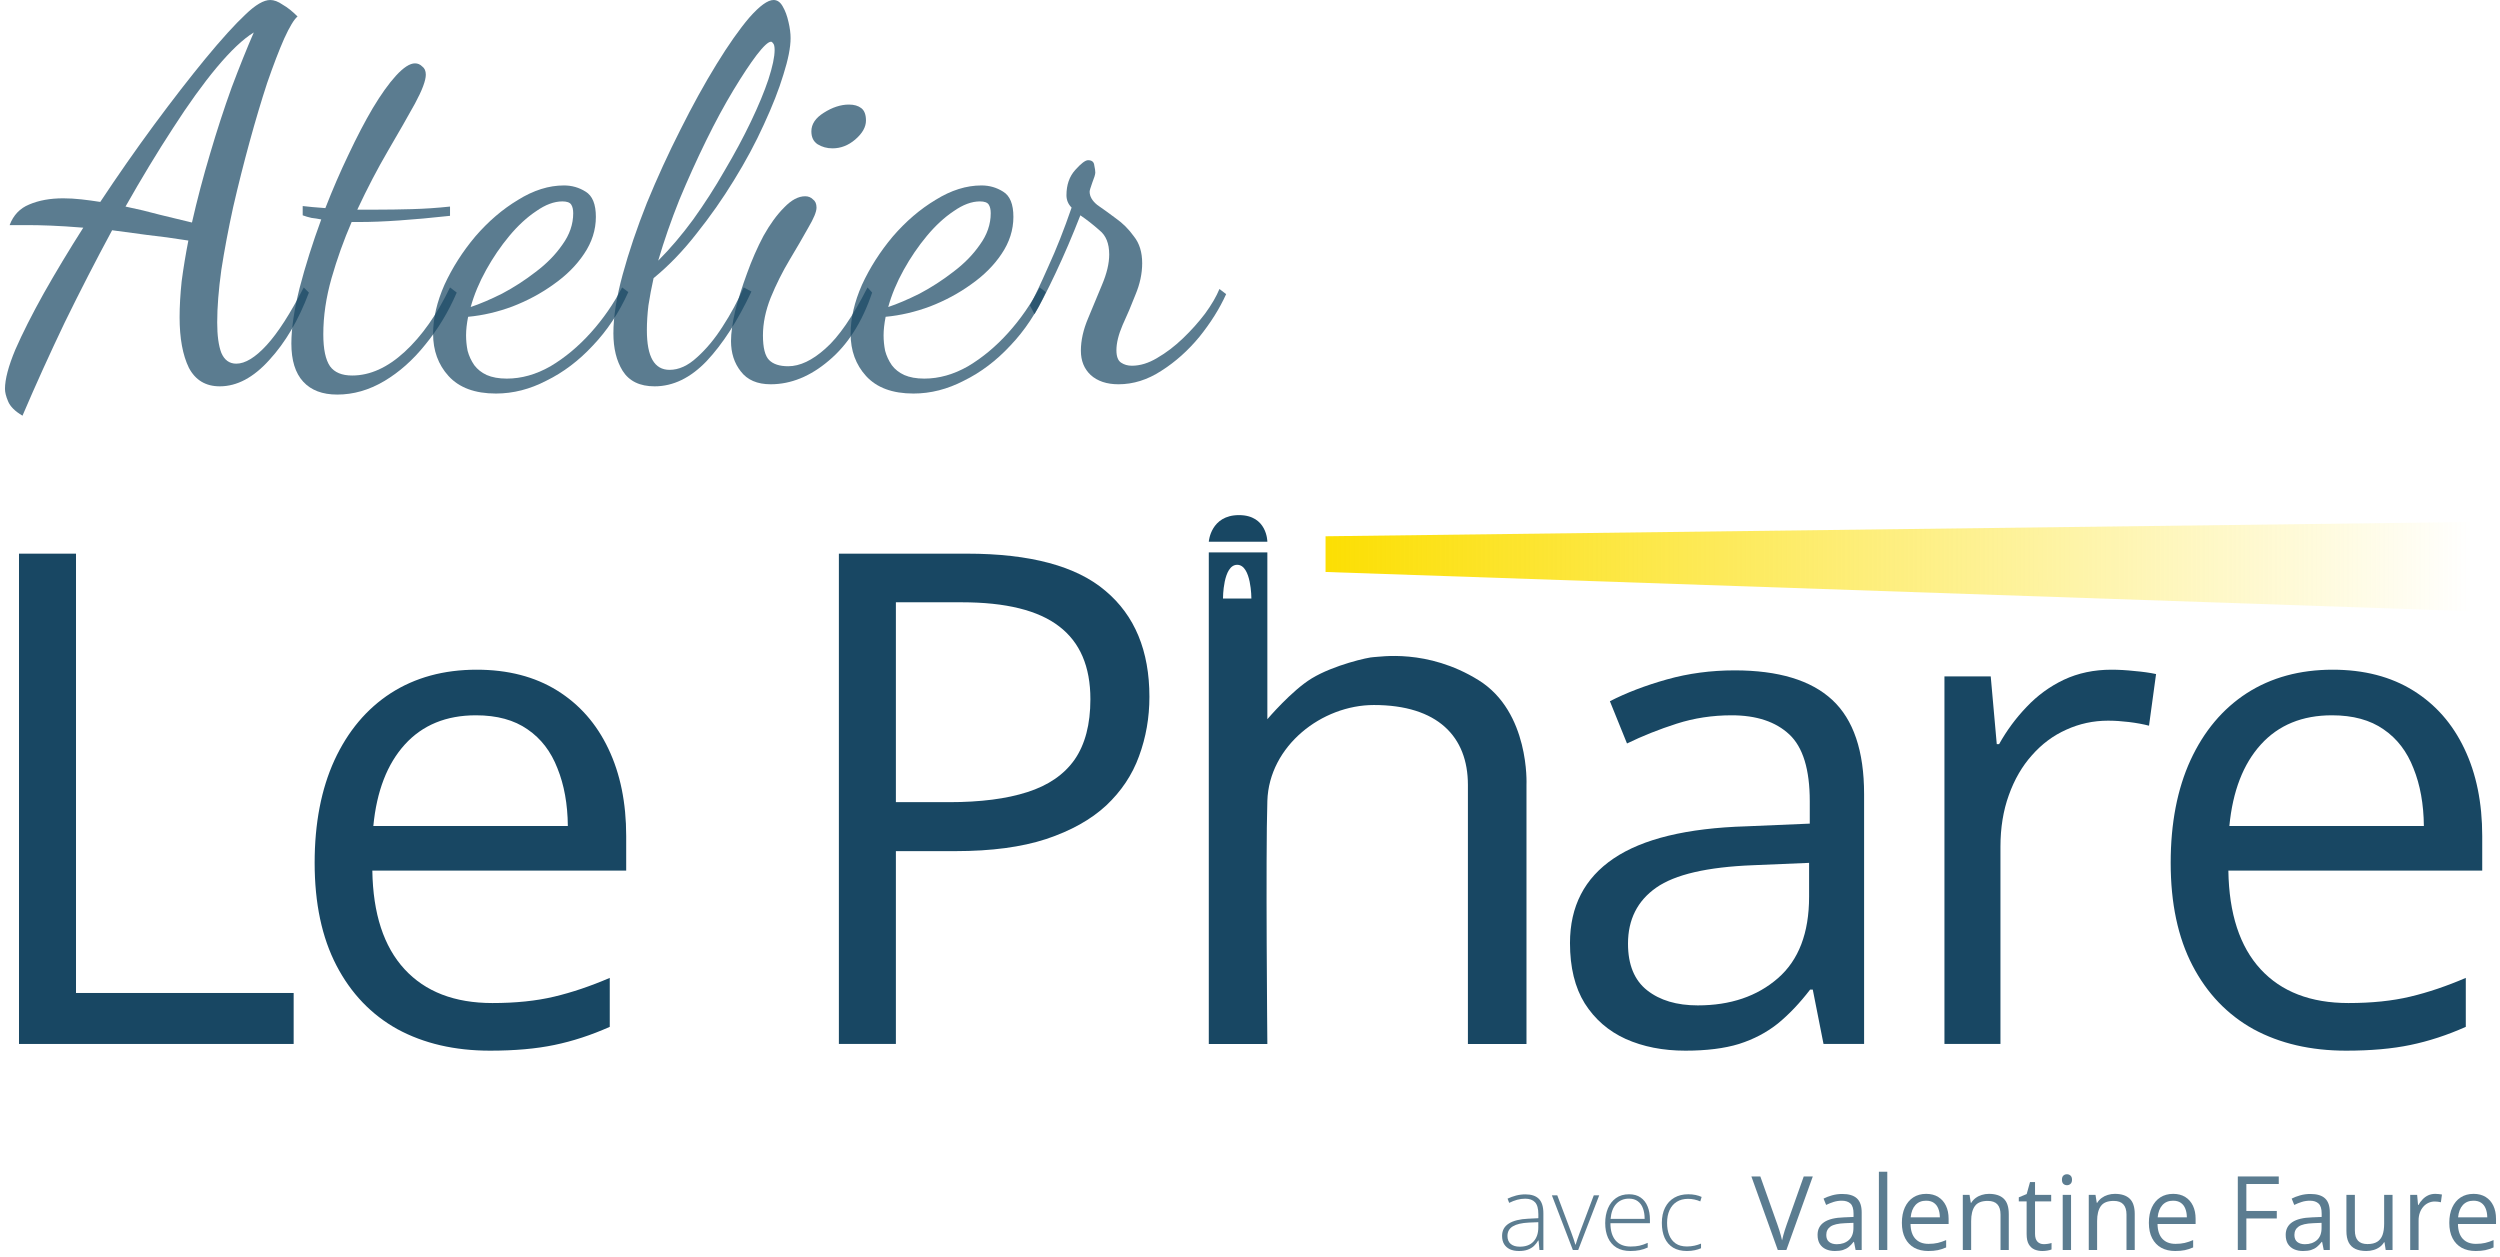
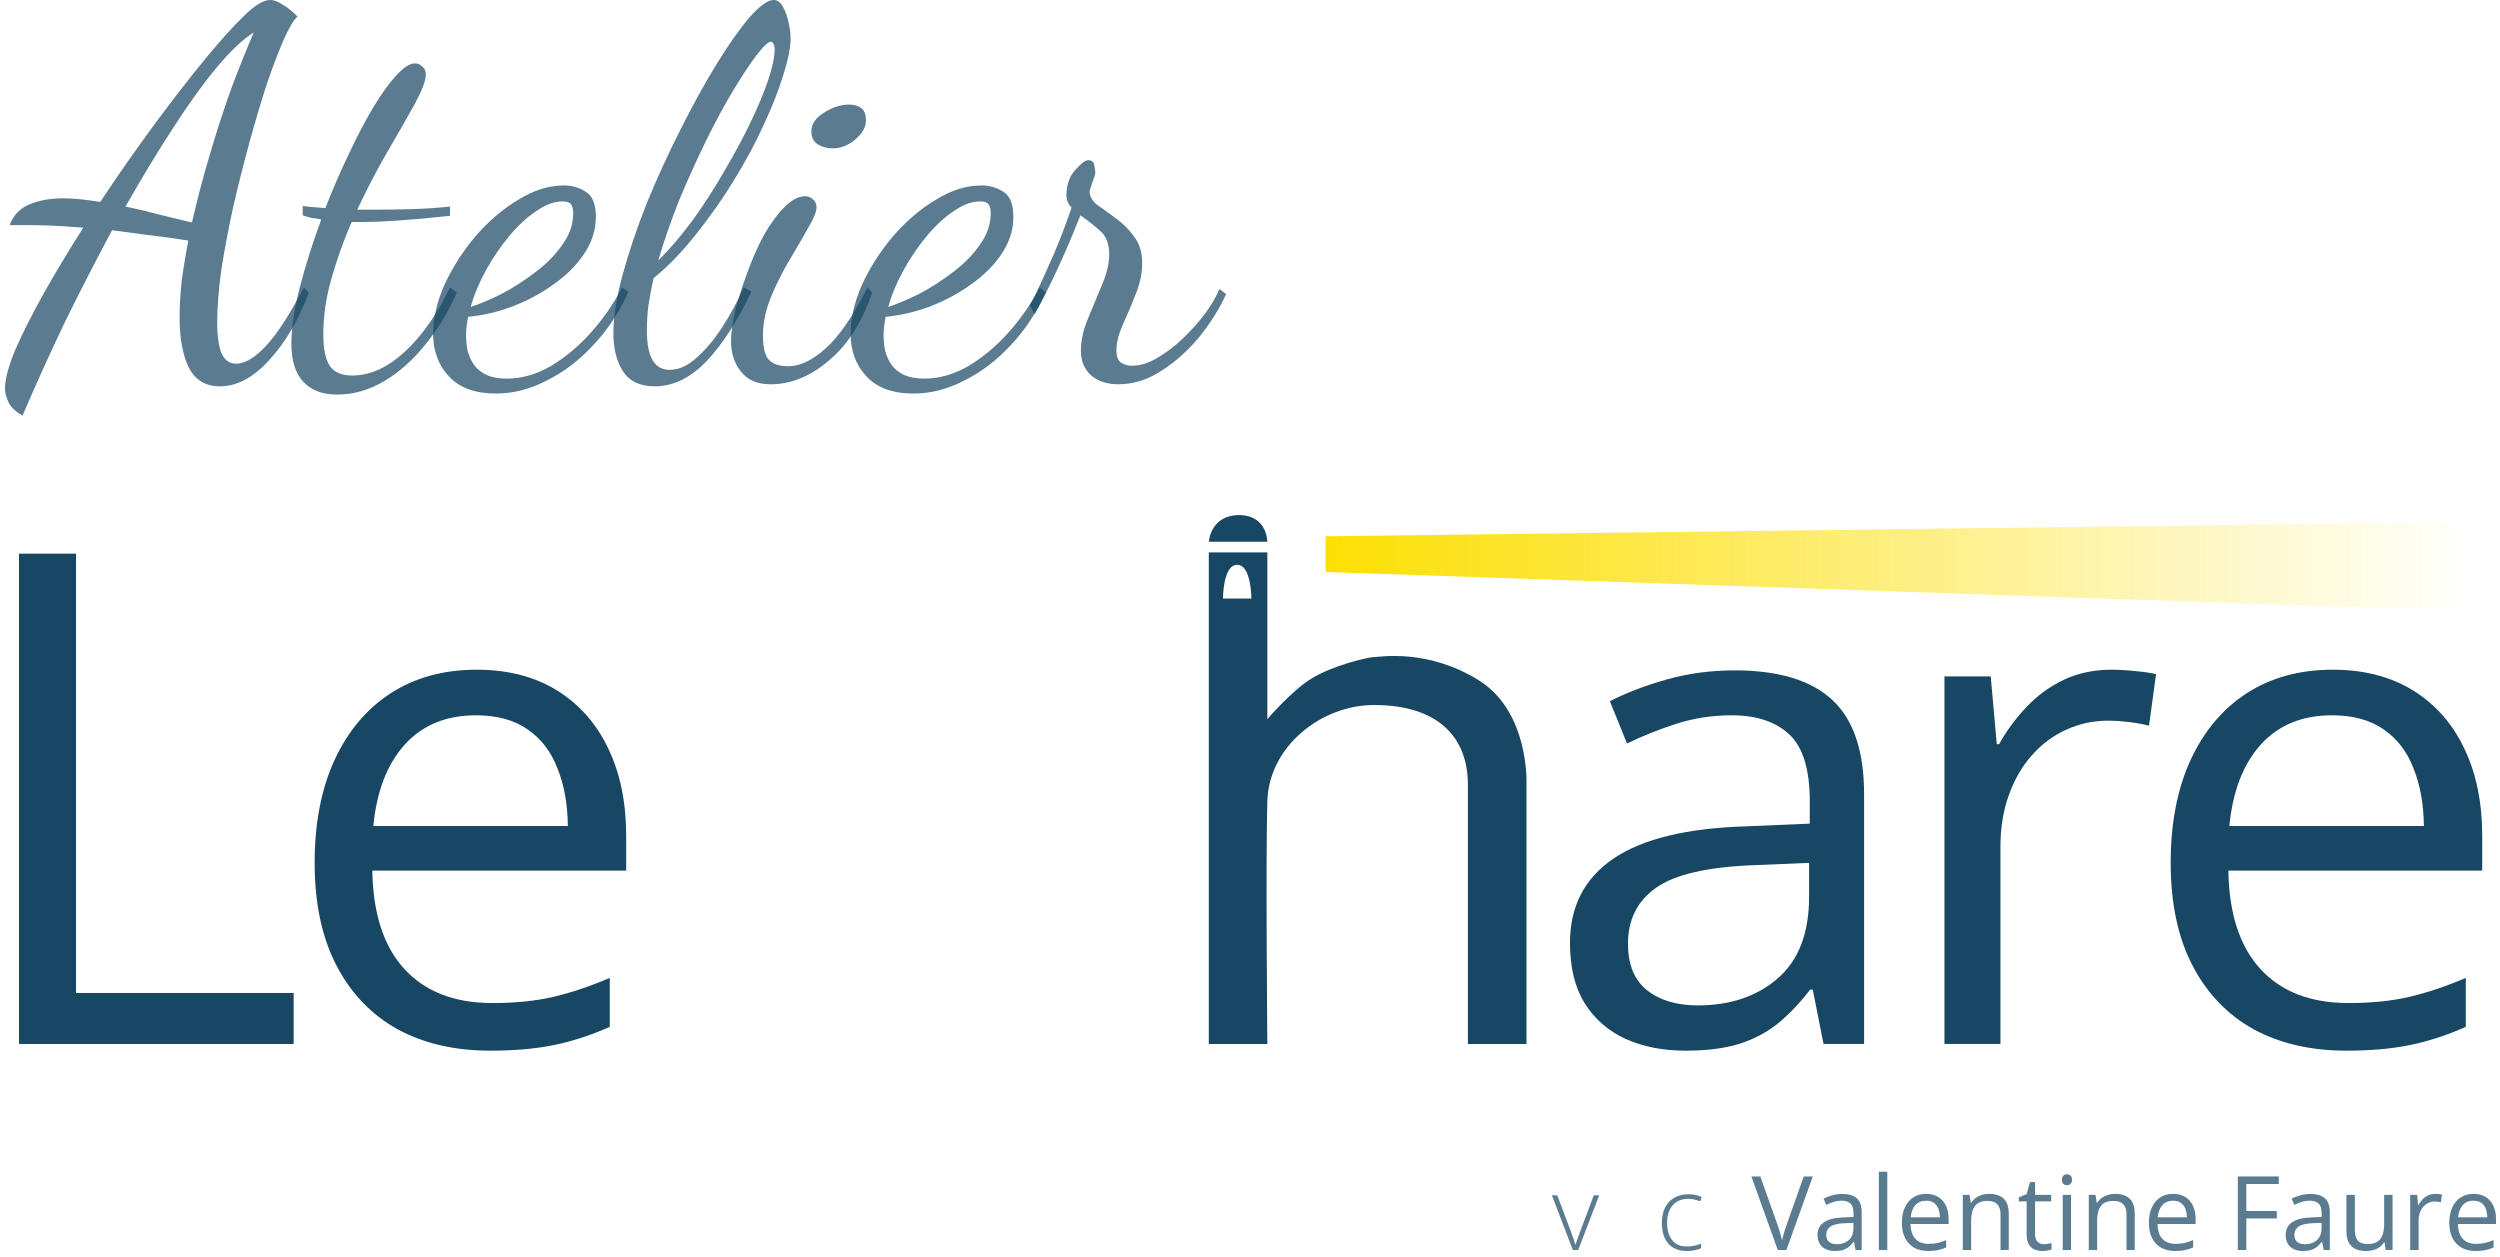
<svg xmlns="http://www.w3.org/2000/svg" width="364" height="183" viewBox="0 0 364 183" fill="none">
  <path d="M162.851 55.95C161.151 55.95 159.801 55.5 158.801 54.6C157.851 53.7 157.376 52.525 157.376 51.075C157.376 49.575 157.726 48 158.426 46.35C159.126 44.7 159.801 43.075 160.451 41.475C161.151 39.825 161.501 38.35 161.501 37.05C161.501 35.45 161.026 34.275 160.076 33.525C159.176 32.725 158.251 32 157.301 31.35C156.151 34.3 154.951 37.1 153.701 39.75C152.451 42.4 151.426 44.4 150.626 45.75L149.951 44.475C150.651 43.175 151.551 41.275 152.651 38.775C153.801 36.275 154.926 33.425 156.026 30.225C155.526 29.725 155.276 29.125 155.276 28.425C155.276 26.925 155.701 25.7 156.551 24.75C157.401 23.8 158.026 23.325 158.426 23.325C158.976 23.325 159.276 23.575 159.326 24.075C159.426 24.525 159.476 24.875 159.476 25.125C159.476 25.375 159.326 25.875 159.026 26.625C158.776 27.325 158.651 27.75 158.651 27.9C158.651 28.6 159.026 29.25 159.776 29.85C160.576 30.4 161.476 31.05 162.476 31.8C163.476 32.5 164.351 33.375 165.101 34.425C165.901 35.425 166.301 36.725 166.301 38.325C166.301 39.825 165.976 41.35 165.326 42.9C164.726 44.45 164.101 45.925 163.451 47.325C162.851 48.725 162.551 49.95 162.551 51C162.551 51.9 162.776 52.5 163.226 52.8C163.676 53.1 164.201 53.25 164.801 53.25C166.001 53.25 167.226 52.875 168.476 52.125C169.776 51.375 171.026 50.425 172.226 49.275C173.426 48.125 174.501 46.925 175.451 45.675C176.401 44.375 177.101 43.175 177.551 42.075L178.526 42.825C177.576 44.925 176.276 47 174.626 49.05C172.976 51.05 171.126 52.7 169.076 54C167.076 55.3 165.001 55.95 162.851 55.95Z" fill="#184763" fill-opacity="0.71" />
  <path d="M133 57.3C129.95 57.3 127.65 56.45 126.1 54.75C124.6 53.1 123.85 51.05 123.85 48.6C123.85 46.35 124.4 43.975 125.5 41.475C126.65 38.975 128.15 36.625 130 34.425C131.9 32.225 133.975 30.45 136.225 29.1C138.475 27.7 140.7 27 142.9 27C144.05 27 145.1 27.3 146.05 27.9C147.05 28.5 147.55 29.725 147.55 31.575C147.55 33.475 146.975 35.275 145.825 36.975C144.725 38.625 143.25 40.1 141.4 41.4C139.6 42.7 137.6 43.775 135.4 44.625C133.25 45.425 131.1 45.925 128.95 46.125C128.85 46.625 128.775 47.1 128.725 47.55C128.675 48 128.65 48.425 128.65 48.825C128.65 49.575 128.725 50.325 128.875 51.075C129.075 51.825 129.4 52.525 129.85 53.175C130.3 53.775 130.9 54.25 131.65 54.6C132.45 54.95 133.425 55.125 134.575 55.125C136.725 55.125 138.85 54.525 140.95 53.325C143.05 52.075 145 50.45 146.8 48.45C148.6 46.45 150.125 44.25 151.375 41.85L152.275 42.525C150.925 45.525 149.2 48.125 147.1 50.325C145.05 52.525 142.8 54.225 140.35 55.425C137.95 56.675 135.5 57.3 133 57.3ZM129.325 44.7C130.675 44.25 132.2 43.6 133.9 42.75C135.6 41.85 137.225 40.8 138.775 39.6C140.375 38.4 141.675 37.075 142.675 35.625C143.725 34.175 144.25 32.65 144.25 31.05C144.25 30.5 144.15 30.075 143.95 29.775C143.75 29.475 143.325 29.325 142.675 29.325C141.475 29.325 140.2 29.8 138.85 30.75C137.5 31.65 136.2 32.85 134.95 34.35C133.7 35.85 132.575 37.5 131.575 39.3C130.575 41.1 129.825 42.9 129.325 44.7Z" fill="#184763" fill-opacity="0.71" />
  <path d="M112.21 55.95C110.26 55.95 108.81 55.325 107.86 54.075C106.91 52.875 106.435 51.4 106.435 49.65C106.435 48.5 106.635 47.05 107.035 45.3C107.485 43.55 108.06 41.725 108.76 39.825C109.46 37.875 110.26 36.05 111.16 34.35C112.11 32.65 113.11 31.275 114.16 30.225C115.21 29.125 116.235 28.575 117.235 28.575C117.685 28.575 118.06 28.725 118.36 29.025C118.71 29.275 118.885 29.675 118.885 30.225C118.885 30.825 118.485 31.8 117.685 33.15C116.935 34.5 116.035 36.05 114.985 37.8C113.935 39.55 113.01 41.4 112.21 43.35C111.46 45.25 111.085 47.075 111.085 48.825C111.085 50.625 111.385 51.825 111.985 52.425C112.585 53.025 113.51 53.325 114.76 53.325C116.46 53.325 118.26 52.475 120.16 50.775C122.11 49.075 124.16 46.1 126.31 41.85L126.985 42.6C125.535 46.9 123.435 50.2 120.685 52.5C117.985 54.8 115.16 55.95 112.21 55.95ZM121.21 21.6C120.41 21.6 119.685 21.4 119.035 21C118.435 20.6 118.135 19.975 118.135 19.125C118.135 18.075 118.735 17.175 119.935 16.425C121.185 15.625 122.41 15.225 123.61 15.225C124.36 15.225 124.96 15.4 125.41 15.75C125.86 16.1 126.085 16.7 126.085 17.55C126.085 18.5 125.56 19.425 124.51 20.325C123.51 21.175 122.41 21.6 121.21 21.6Z" fill="#184763" fill-opacity="0.71" />
  <path d="M95.31 56.25C93.16 56.25 91.61 55.5 90.66 54C89.76 52.55 89.31 50.725 89.31 48.525C89.31 46.125 89.76 43.275 90.66 39.975C91.56 36.675 92.735 33.2 94.185 29.55C95.685 25.9 97.31 22.35 99.06 18.9C100.81 15.4 102.56 12.225 104.31 9.375C106.06 6.525 107.66 4.25 109.11 2.55C110.61 0.85 111.785 0 112.635 0C113.185 0 113.635 0.325 113.985 0.975C114.335 1.575 114.61 2.325 114.81 3.225C115.01 4.075 115.11 4.85 115.11 5.55C115.11 6.9 114.76 8.675 114.06 10.875C113.41 13.025 112.46 15.45 111.21 18.15C110.01 20.8 108.56 23.5 106.86 26.25C105.21 28.95 103.385 31.55 101.385 34.05C99.435 36.55 97.36 38.7 95.16 40.5C94.86 41.85 94.61 43.175 94.41 44.475C94.26 45.725 94.185 46.925 94.185 48.075C94.185 50.025 94.46 51.475 95.01 52.425C95.56 53.375 96.385 53.85 97.485 53.85C98.835 53.85 100.16 53.25 101.46 52.05C102.81 50.85 104.06 49.35 105.21 47.55C106.41 45.7 107.435 43.8 108.285 41.85L109.41 42.45C107.41 46.7 105.235 50.075 102.885 52.575C100.535 55.025 98.01 56.25 95.31 56.25ZM95.835 37.95C97.585 36.2 99.285 34.2 100.935 31.95C102.585 29.65 104.11 27.275 105.51 24.825C106.96 22.375 108.235 20 109.335 17.7C110.435 15.4 111.285 13.35 111.885 11.55C112.485 9.7 112.785 8.275 112.785 7.275C112.785 6.775 112.71 6.45 112.56 6.3C112.46 6.15 112.36 6.075 112.26 6.075C111.86 6.075 111.16 6.725 110.16 8.025C109.21 9.275 108.085 10.975 106.785 13.125C105.485 15.275 104.16 17.725 102.81 20.475C101.46 23.225 100.16 26.1 98.91 29.1C97.71 32.1 96.685 35.05 95.835 37.95Z" fill="#184763" fill-opacity="0.71" />
  <path d="M72.209 57.3C69.159 57.3 66.859 56.45 65.309 54.75C63.809 53.1 63.059 51.05 63.059 48.6C63.059 46.35 63.609 43.975 64.709 41.475C65.859 38.975 67.359 36.625 69.209 34.425C71.109 32.225 73.184 30.45 75.434 29.1C77.684 27.7 79.909 27 82.109 27C83.259 27 84.309 27.3 85.259 27.9C86.259 28.5 86.759 29.725 86.759 31.575C86.759 33.475 86.184 35.275 85.034 36.975C83.934 38.625 82.459 40.1 80.609 41.4C78.809 42.7 76.809 43.775 74.609 44.625C72.459 45.425 70.309 45.925 68.159 46.125C68.059 46.625 67.984 47.1 67.934 47.55C67.884 48 67.859 48.425 67.859 48.825C67.859 49.575 67.934 50.325 68.084 51.075C68.284 51.825 68.609 52.525 69.059 53.175C69.509 53.775 70.109 54.25 70.859 54.6C71.659 54.95 72.634 55.125 73.784 55.125C75.934 55.125 78.059 54.525 80.159 53.325C82.259 52.075 84.209 50.45 86.009 48.45C87.809 46.45 89.334 44.25 90.584 41.85L91.484 42.525C90.134 45.525 88.409 48.125 86.309 50.325C84.259 52.525 82.009 54.225 79.559 55.425C77.159 56.675 74.709 57.3 72.209 57.3ZM68.534 44.7C69.884 44.25 71.409 43.6 73.109 42.75C74.809 41.85 76.434 40.8 77.984 39.6C79.584 38.4 80.884 37.075 81.884 35.625C82.934 34.175 83.459 32.65 83.459 31.05C83.459 30.5 83.359 30.075 83.159 29.775C82.959 29.475 82.534 29.325 81.884 29.325C80.684 29.325 79.409 29.8 78.059 30.75C76.709 31.65 75.409 32.85 74.159 34.35C72.909 35.85 71.784 37.5 70.784 39.3C69.784 41.1 69.034 42.9 68.534 44.7Z" fill="#184763" fill-opacity="0.71" />
  <path d="M49.098 57.45C46.948 57.45 45.298 56.825 44.148 55.575C42.998 54.325 42.423 52.475 42.423 50.025C42.423 47.825 42.823 45.125 43.623 41.925C44.473 38.675 45.523 35.35 46.773 31.95C46.273 31.85 45.798 31.775 45.348 31.725C44.898 31.625 44.473 31.5 44.073 31.35V30C44.473 30.05 44.948 30.1 45.498 30.15C46.048 30.2 46.673 30.25 47.373 30.3C48.423 27.6 49.548 25 50.748 22.5C51.948 19.95 53.123 17.7 54.273 15.75C55.473 13.75 56.598 12.175 57.648 11.025C58.748 9.825 59.673 9.225 60.423 9.225C60.823 9.225 61.173 9.375 61.473 9.675C61.823 9.925 61.998 10.325 61.998 10.875C61.998 11.725 61.473 13.125 60.423 15.075C59.373 16.975 58.073 19.25 56.523 21.9C54.973 24.55 53.473 27.425 52.023 30.525C52.473 30.525 52.923 30.525 53.373 30.525C53.873 30.525 54.348 30.525 54.798 30.525C56.448 30.525 58.173 30.5 59.973 30.45C61.823 30.4 63.673 30.275 65.523 30.075V31.425C62.773 31.725 60.298 31.95 58.098 32.1C55.948 32.25 54.023 32.325 52.323 32.325C52.123 32.325 51.923 32.325 51.723 32.325C51.573 32.325 51.398 32.325 51.198 32.325C50.048 34.975 49.073 37.7 48.273 40.5C47.473 43.3 47.073 46.025 47.073 48.675C47.073 50.825 47.398 52.375 48.048 53.325C48.698 54.225 49.773 54.675 51.273 54.675C53.873 54.675 56.423 53.525 58.923 51.225C61.423 48.925 63.623 45.8 65.523 41.85L66.498 42.6C65.298 45.4 63.773 47.925 61.923 50.175C60.123 52.425 58.123 54.2 55.923 55.5C53.723 56.8 51.448 57.45 49.098 57.45Z" fill="#184763" fill-opacity="0.71" />
  <path d="M3.275 60.525C2.175 59.875 1.475 59.175 1.175 58.425C0.875 57.725 0.725 57.125 0.725 56.625C0.725 55.225 1.225 53.325 2.225 50.925C3.275 48.525 4.65 45.8 6.35 42.75C8.1 39.65 10.025 36.45 12.125 33.15C10.275 33 8.7 32.9 7.4 32.85C6.1 32.8 4.975 32.775 4.025 32.775H1.4C1.95 31.325 2.9 30.325 4.25 29.775C5.65 29.175 7.3 28.875 9.2 28.875C10.05 28.875 10.925 28.925 11.825 29.025C12.725 29.125 13.65 29.25 14.6 29.4C17.15 25.55 19.75 21.825 22.4 18.225C25.1 14.575 27.6 11.35 29.9 8.55C32.25 5.7 34.2 3.55 35.75 2.1C37.2 0.7 38.4 0 39.35 0C39.9 0 40.5 0.225 41.15 0.675C41.85 1.075 42.575 1.65 43.325 2.4C42.825 2.8 42.175 3.875 41.375 5.625C40.625 7.325 39.8 9.475 38.9 12.075C38.05 14.675 37.2 17.525 36.35 20.625C35.5 23.725 34.7 26.9 33.95 30.15C33.25 33.35 32.675 36.4 32.225 39.3C31.825 42.2 31.625 44.75 31.625 46.95C31.625 48.85 31.825 50.325 32.225 51.375C32.675 52.425 33.4 52.95 34.4 52.95C35.7 52.95 37.175 52.05 38.825 50.25C40.475 48.45 42.275 45.65 44.225 41.85L44.975 42.6C43.475 46.6 41.55 49.875 39.2 52.425C36.9 54.975 34.5 56.25 32 56.25C29.95 56.25 28.45 55.35 27.5 53.55C26.6 51.7 26.15 49.25 26.15 46.2C26.15 44.6 26.25 42.85 26.45 40.95C26.7 39.05 27.025 37.075 27.425 35.025C25.225 34.675 23.2 34.4 21.35 34.2C19.55 33.95 17.875 33.725 16.325 33.525C13.975 37.875 11.675 42.35 9.425 46.95C7.225 51.55 5.175 56.075 3.275 60.525ZM27.95 32.4C28.7 29.1 29.575 25.775 30.575 22.425C31.575 19.025 32.625 15.8 33.725 12.75C34.875 9.7 35.95 7.025 36.95 4.725C35.4 5.675 33.6 7.375 31.55 9.825C29.55 12.225 27.425 15.175 25.175 18.675C22.925 22.125 20.625 25.925 18.275 30.075C19.975 30.425 21.65 30.825 23.3 31.275C25 31.675 26.55 32.05 27.95 32.4Z" fill="#184763" fill-opacity="0.71" />
  <path d="M245.612 182.146C244.821 182.146 244.152 181.983 243.605 181.656C243.063 181.324 242.653 180.853 242.375 180.242C242.102 179.627 241.965 178.899 241.965 178.06C241.965 177.186 242.124 176.438 242.441 175.818C242.758 175.193 243.205 174.715 243.781 174.383C244.357 174.051 245.034 173.885 245.81 173.885C246.191 173.885 246.545 173.919 246.872 173.987C247.199 174.056 247.495 174.151 247.758 174.273L247.561 174.925C247.287 174.803 246.997 174.71 246.689 174.646C246.381 174.583 246.086 174.551 245.803 174.551C245.148 174.551 244.592 174.695 244.133 174.983C243.679 175.267 243.33 175.672 243.085 176.199C242.846 176.722 242.727 177.339 242.727 178.052C242.727 178.721 242.829 179.314 243.034 179.832C243.239 180.345 243.554 180.75 243.979 181.048C244.404 181.341 244.948 181.487 245.612 181.487C245.998 181.487 246.364 181.448 246.711 181.37C247.062 181.292 247.382 181.192 247.67 181.07V181.744C247.412 181.861 247.111 181.956 246.77 182.029C246.433 182.107 246.047 182.146 245.612 182.146Z" fill="#184763" fill-opacity="0.71" />
-   <path d="M237.189 173.885C237.868 173.885 238.432 174.043 238.881 174.361C239.335 174.678 239.672 175.113 239.892 175.665C240.117 176.216 240.229 176.849 240.229 177.562V178.096H234.479C234.479 179.19 234.731 180.03 235.234 180.616C235.742 181.202 236.467 181.495 237.409 181.495C237.902 181.495 238.33 181.456 238.691 181.377C239.057 181.294 239.462 181.155 239.907 180.96V181.641C239.516 181.817 239.125 181.944 238.735 182.022C238.344 182.105 237.895 182.146 237.387 182.146C236.582 182.146 235.905 181.98 235.358 181.648C234.816 181.312 234.406 180.838 234.128 180.228C233.854 179.617 233.718 178.904 233.718 178.089C233.718 177.293 233.85 176.578 234.113 175.943C234.382 175.308 234.772 174.808 235.285 174.441C235.803 174.07 236.438 173.885 237.189 173.885ZM237.182 174.522C236.42 174.522 235.803 174.776 235.329 175.284C234.86 175.787 234.584 176.514 234.501 177.466H239.46C239.46 176.885 239.377 176.373 239.211 175.928C239.045 175.484 238.793 175.14 238.457 174.896C238.125 174.646 237.7 174.522 237.182 174.522Z" fill="#184763" fill-opacity="0.71" />
  <path d="M229.008 182L225.954 174.039H226.738L228.781 179.466C228.908 179.793 229.021 180.108 229.118 180.411C229.221 180.708 229.306 180.979 229.375 181.224H229.411C229.489 180.979 229.577 180.706 229.675 180.403C229.777 180.101 229.89 179.788 230.012 179.466L232.055 174.039H232.846L229.785 182H229.008Z" fill="#184763" fill-opacity="0.71" />
-   <path d="M222.102 173.899C222.976 173.899 223.63 174.119 224.064 174.559C224.499 174.998 224.716 175.699 224.716 176.661V182H224.145L224.013 180.608H223.969C223.798 180.906 223.591 181.172 223.347 181.407C223.103 181.636 222.802 181.817 222.446 181.949C222.094 182.081 221.665 182.146 221.157 182.146C220.644 182.146 220.205 182.061 219.838 181.89C219.477 181.719 219.196 181.47 218.996 181.143C218.801 180.816 218.703 180.418 218.703 179.949C218.703 179.158 219.03 178.558 219.685 178.147C220.339 177.732 221.279 177.498 222.504 177.444L223.984 177.371V176.792C223.984 175.977 223.823 175.396 223.5 175.049C223.178 174.703 222.702 174.529 222.072 174.529C221.662 174.529 221.267 174.583 220.886 174.69C220.51 174.793 220.126 174.942 219.736 175.137L219.501 174.522C219.882 174.341 220.29 174.192 220.725 174.075C221.164 173.958 221.623 173.899 222.102 173.899ZM223.977 177.95L222.585 178.008C221.574 178.057 220.805 178.238 220.278 178.55C219.75 178.863 219.487 179.332 219.487 179.957C219.487 180.459 219.643 180.845 219.956 181.114C220.273 181.382 220.712 181.517 221.274 181.517C222.148 181.517 222.814 181.268 223.273 180.77C223.737 180.271 223.972 179.593 223.977 178.733V177.95Z" fill="#184763" fill-opacity="0.71" />
  <path d="M360.154 173.826C360.837 173.826 361.423 173.978 361.912 174.28C362.4 174.583 362.773 175.008 363.032 175.555C363.291 176.097 363.42 176.731 363.42 177.459V178.213H357.876C357.891 179.156 358.125 179.874 358.579 180.367C359.033 180.86 359.673 181.106 360.498 181.106C361.006 181.106 361.455 181.06 361.846 180.967C362.236 180.875 362.642 180.738 363.062 180.557V181.626C362.656 181.807 362.253 181.939 361.853 182.022C361.458 182.105 360.989 182.146 360.447 182.146C359.675 182.146 359.001 181.99 358.425 181.678C357.854 181.36 357.41 180.896 357.092 180.286C356.775 179.676 356.616 178.929 356.616 178.045C356.616 177.181 356.76 176.434 357.048 175.804C357.341 175.169 357.751 174.681 358.279 174.339C358.811 173.997 359.436 173.826 360.154 173.826ZM360.139 174.822C359.49 174.822 358.972 175.035 358.586 175.459C358.201 175.884 357.971 176.478 357.898 177.239H362.146C362.141 176.761 362.065 176.341 361.919 175.979C361.777 175.613 361.56 175.33 361.267 175.13C360.974 174.925 360.598 174.822 360.139 174.822Z" fill="#184763" fill-opacity="0.71" />
  <path d="M354.573 173.826C354.734 173.826 354.902 173.836 355.078 173.855C355.254 173.87 355.41 173.892 355.547 173.921L355.393 175.049C355.261 175.015 355.115 174.988 354.954 174.969C354.792 174.949 354.641 174.939 354.5 174.939C354.177 174.939 353.872 175.005 353.584 175.137C353.301 175.264 353.052 175.45 352.837 175.694C352.622 175.933 352.454 176.224 352.332 176.565C352.209 176.902 352.148 177.278 352.148 177.693V182H350.925V173.973H351.936L352.068 175.452H352.119C352.285 175.154 352.485 174.883 352.72 174.639C352.954 174.39 353.225 174.192 353.533 174.046C353.845 173.899 354.192 173.826 354.573 173.826Z" fill="#184763" fill-opacity="0.71" />
  <path d="M348.354 173.973V182H347.358L347.183 180.872H347.117C346.951 181.15 346.736 181.385 346.472 181.575C346.208 181.766 345.911 181.907 345.579 182C345.251 182.098 344.902 182.146 344.531 182.146C343.896 182.146 343.364 182.044 342.935 181.839C342.505 181.634 342.18 181.316 341.96 180.887C341.746 180.457 341.638 179.905 341.638 179.231V173.973H342.869V179.144C342.869 179.812 343.02 180.313 343.323 180.645C343.625 180.972 344.087 181.136 344.707 181.136C345.303 181.136 345.776 181.023 346.128 180.799C346.484 180.574 346.741 180.245 346.897 179.81C347.053 179.371 347.131 178.833 347.131 178.199V173.973H348.354Z" fill="#184763" fill-opacity="0.71" />
  <path d="M336.394 173.841C337.351 173.841 338.062 174.056 338.525 174.485C338.989 174.915 339.221 175.601 339.221 176.543V182H338.335L338.101 180.813H338.042C337.817 181.106 337.583 181.353 337.339 181.553C337.095 181.749 336.812 181.897 336.489 182C336.172 182.098 335.781 182.146 335.317 182.146C334.829 182.146 334.395 182.061 334.014 181.89C333.638 181.719 333.34 181.46 333.12 181.114C332.905 180.767 332.798 180.328 332.798 179.795C332.798 178.995 333.115 178.379 333.75 177.95C334.385 177.52 335.352 177.286 336.65 177.247L338.035 177.188V176.697C338.035 176.004 337.886 175.518 337.588 175.24C337.29 174.961 336.87 174.822 336.328 174.822C335.908 174.822 335.508 174.883 335.127 175.005C334.746 175.127 334.385 175.271 334.043 175.438L333.669 174.515C334.031 174.329 334.446 174.17 334.915 174.039C335.383 173.907 335.876 173.841 336.394 173.841ZM338.02 178.045L336.797 178.096C335.796 178.135 335.09 178.299 334.68 178.587C334.27 178.875 334.065 179.283 334.065 179.81C334.065 180.269 334.204 180.608 334.482 180.828C334.761 181.048 335.129 181.158 335.588 181.158C336.301 181.158 336.885 180.96 337.339 180.564C337.793 180.169 338.02 179.576 338.02 178.785V178.045Z" fill="#184763" fill-opacity="0.71" />
  <path d="M327.07 182H325.825V171.292H331.787V172.391H327.07V176.316H331.501V177.408H327.07V182Z" fill="#184763" fill-opacity="0.71" />
  <path d="M316.414 173.826C317.097 173.826 317.683 173.978 318.171 174.28C318.66 174.583 319.033 175.008 319.292 175.555C319.551 176.097 319.68 176.731 319.68 177.459V178.213H314.136C314.15 179.156 314.385 179.874 314.839 180.367C315.293 180.86 315.933 181.106 316.758 181.106C317.266 181.106 317.715 181.06 318.105 180.967C318.496 180.875 318.901 180.738 319.321 180.557V181.626C318.916 181.807 318.513 181.939 318.113 182.022C317.717 182.105 317.249 182.146 316.707 182.146C315.935 182.146 315.261 181.99 314.685 181.678C314.114 181.36 313.669 180.896 313.352 180.286C313.035 179.676 312.876 178.929 312.876 178.045C312.876 177.181 313.02 176.434 313.308 175.804C313.601 175.169 314.011 174.681 314.539 174.339C315.071 173.997 315.696 173.826 316.414 173.826ZM316.399 174.822C315.75 174.822 315.232 175.035 314.846 175.459C314.46 175.884 314.231 176.478 314.158 177.239H318.406C318.401 176.761 318.325 176.341 318.179 175.979C318.037 175.613 317.82 175.33 317.527 175.13C317.234 174.925 316.858 174.822 316.399 174.822Z" fill="#184763" fill-opacity="0.71" />
  <path d="M307.925 173.826C308.877 173.826 309.597 174.061 310.085 174.529C310.574 174.993 310.818 175.74 310.818 176.771V182H309.617V176.851C309.617 176.182 309.463 175.682 309.155 175.35C308.853 175.018 308.386 174.852 307.756 174.852C306.868 174.852 306.243 175.103 305.881 175.606C305.52 176.109 305.339 176.839 305.339 177.796V182H304.124V173.973H305.105L305.288 175.13H305.354C305.525 174.847 305.742 174.61 306.006 174.419C306.27 174.224 306.565 174.078 306.892 173.98C307.219 173.877 307.563 173.826 307.925 173.826Z" fill="#184763" fill-opacity="0.71" />
  <path d="M301.545 173.973V182H300.33V173.973H301.545ZM300.952 170.97C301.152 170.97 301.323 171.036 301.465 171.167C301.611 171.294 301.685 171.495 301.685 171.768C301.685 172.037 301.611 172.237 301.465 172.369C301.323 172.5 301.152 172.566 300.952 172.566C300.742 172.566 300.566 172.5 300.425 172.369C300.288 172.237 300.22 172.037 300.22 171.768C300.22 171.495 300.288 171.294 300.425 171.167C300.566 171.036 300.742 170.97 300.952 170.97Z" fill="#184763" fill-opacity="0.71" />
  <path d="M297.576 181.15C297.776 181.15 297.981 181.133 298.191 181.099C298.401 181.065 298.572 181.023 298.704 180.975V181.919C298.562 181.983 298.364 182.037 298.11 182.081C297.861 182.125 297.617 182.146 297.378 182.146C296.953 182.146 296.567 182.073 296.221 181.927C295.874 181.775 295.596 181.521 295.386 181.165C295.181 180.809 295.078 180.315 295.078 179.686V174.925H293.936V174.332L295.085 173.855L295.569 172.112H296.301V173.973H298.652V174.925H296.301V179.649C296.301 180.152 296.416 180.528 296.646 180.777C296.88 181.026 297.19 181.15 297.576 181.15Z" fill="#184763" fill-opacity="0.71" />
  <path d="M289.585 173.826C290.537 173.826 291.257 174.061 291.746 174.529C292.234 174.993 292.478 175.74 292.478 176.771V182H291.277V176.851C291.277 176.182 291.123 175.682 290.815 175.35C290.513 175.018 290.046 174.852 289.417 174.852C288.528 174.852 287.903 175.103 287.542 175.606C287.18 176.109 287 176.839 287 177.796V182H285.784V173.973H286.765L286.948 175.13H287.014C287.185 174.847 287.402 174.61 287.666 174.419C287.93 174.224 288.225 174.078 288.552 173.98C288.879 173.877 289.224 173.826 289.585 173.826Z" fill="#184763" fill-opacity="0.71" />
  <path d="M280.452 173.826C281.135 173.826 281.721 173.978 282.209 174.28C282.698 174.583 283.071 175.008 283.33 175.555C283.589 176.097 283.718 176.731 283.718 177.459V178.213H278.174C278.188 179.156 278.423 179.874 278.877 180.367C279.331 180.86 279.971 181.106 280.796 181.106C281.304 181.106 281.753 181.06 282.144 180.967C282.534 180.875 282.939 180.738 283.359 180.557V181.626C282.954 181.807 282.551 181.939 282.151 182.022C281.755 182.105 281.287 182.146 280.745 182.146C279.973 182.146 279.299 181.99 278.723 181.678C278.152 181.36 277.708 180.896 277.39 180.286C277.073 179.676 276.914 178.929 276.914 178.045C276.914 177.181 277.058 176.434 277.346 175.804C277.639 175.169 278.049 174.681 278.577 174.339C279.109 173.997 279.734 173.826 280.452 173.826ZM280.437 174.822C279.788 174.822 279.27 175.035 278.884 175.459C278.499 175.884 278.269 176.478 278.196 177.239H282.444C282.439 176.761 282.363 176.341 282.217 175.979C282.075 175.613 281.858 175.33 281.565 175.13C281.272 174.925 280.896 174.822 280.437 174.822Z" fill="#184763" fill-opacity="0.71" />
  <path d="M274.79 182H273.567V170.604H274.79V182Z" fill="#184763" fill-opacity="0.71" />
  <path d="M268.235 173.841C269.192 173.841 269.902 174.056 270.366 174.485C270.83 174.915 271.062 175.601 271.062 176.543V182H270.176L269.941 180.813H269.883C269.658 181.106 269.424 181.353 269.18 181.553C268.936 181.749 268.652 181.897 268.33 182C268.013 182.098 267.622 182.146 267.158 182.146C266.67 182.146 266.235 182.061 265.854 181.89C265.479 181.719 265.181 181.46 264.961 181.114C264.746 180.767 264.639 180.328 264.639 179.795C264.639 178.995 264.956 178.379 265.591 177.95C266.226 177.52 267.192 177.286 268.491 177.247L269.875 177.188V176.697C269.875 176.004 269.727 175.518 269.429 175.24C269.131 174.961 268.711 174.822 268.169 174.822C267.749 174.822 267.349 174.883 266.968 175.005C266.587 175.127 266.226 175.271 265.884 175.438L265.51 174.515C265.872 174.329 266.287 174.17 266.755 174.039C267.224 173.907 267.717 173.841 268.235 173.841ZM269.861 178.045L268.638 178.096C267.637 178.135 266.931 178.299 266.521 178.587C266.111 178.875 265.906 179.283 265.906 179.81C265.906 180.269 266.045 180.608 266.323 180.828C266.602 181.048 266.97 181.158 267.429 181.158C268.142 181.158 268.726 180.96 269.18 180.564C269.634 180.169 269.861 179.576 269.861 178.785V178.045Z" fill="#184763" fill-opacity="0.71" />
  <path d="M263.943 171.292L260.098 182H258.845L255 171.292H256.304L258.809 178.345C258.911 178.628 259.001 178.899 259.08 179.158C259.163 179.417 259.236 179.666 259.299 179.905C259.363 180.145 259.419 180.376 259.468 180.601C259.517 180.376 259.573 180.145 259.636 179.905C259.7 179.661 259.773 179.41 259.856 179.151C259.939 178.887 260.032 178.611 260.134 178.323L262.625 171.292H263.943Z" fill="#184763" fill-opacity="0.71" />
-   <path d="M140.793 80.613C150.005 80.613 156.727 82.42 160.959 86.033C165.223 89.614 167.355 94.757 167.355 101.463C167.355 104.49 166.851 107.371 165.842 110.105C164.865 112.807 163.27 115.2 161.057 117.283C158.843 119.334 155.93 120.962 152.316 122.166C148.736 123.338 144.341 123.924 139.133 123.924H130.441V152H122.141V80.613H140.793ZM140.012 87.693H130.441V116.795H138.205C142.762 116.795 146.555 116.307 149.582 115.33C152.642 114.354 154.937 112.775 156.467 110.594C157.997 108.38 158.762 105.451 158.762 101.805C158.762 97.052 157.248 93.52 154.221 91.209C151.193 88.865 146.457 87.693 140.012 87.693Z" fill="#184763" />
  <path d="M69.397 97.508C73.954 97.508 77.86 98.517 81.115 100.535C84.37 102.553 86.861 105.385 88.586 109.031C90.311 112.645 91.174 116.876 91.174 121.727V126.756H54.211C54.309 133.038 55.871 137.824 58.898 141.111C61.926 144.399 66.19 146.043 71.691 146.043C75.077 146.043 78.072 145.734 80.676 145.115C83.28 144.497 85.982 143.585 88.781 142.381V149.51C86.079 150.714 83.394 151.593 80.725 152.146C78.088 152.7 74.963 152.977 71.35 152.977C66.206 152.977 61.714 151.935 57.873 149.852C54.065 147.736 51.102 144.643 48.986 140.574C46.87 136.505 45.812 131.525 45.812 125.633C45.812 119.871 46.773 114.891 48.693 110.691C50.647 106.46 53.381 103.204 56.897 100.926C60.445 98.647 64.611 97.508 69.397 97.508ZM69.299 104.148C64.969 104.148 61.519 105.564 58.947 108.396C56.376 111.229 54.846 115.184 54.357 120.262H82.678C82.645 117.072 82.141 114.272 81.164 111.863C80.22 109.422 78.772 107.534 76.818 106.199C74.865 104.832 72.359 104.148 69.299 104.148Z" fill="#184763" />
  <path d="M2.766 152V80.613H11.066V144.578H42.756V152H2.766Z" fill="#184763" />
  <path d="M339.635 97.508C344.192 97.508 348.098 98.517 351.354 100.535C354.609 102.553 357.099 105.385 358.824 109.031C360.549 112.645 361.412 116.876 361.412 121.727V126.756H324.449C324.547 133.038 326.109 137.824 329.137 141.111C332.164 144.399 336.428 146.043 341.93 146.043C345.315 146.043 348.31 145.734 350.914 145.115C353.518 144.497 356.22 143.585 359.02 142.381V149.51C356.318 150.714 353.632 151.593 350.963 152.146C348.326 152.7 345.201 152.977 341.588 152.977C336.445 152.977 331.952 151.935 328.111 149.852C324.303 147.736 321.34 144.643 319.225 140.574C317.109 136.505 316.051 131.525 316.051 125.633C316.051 119.871 317.011 114.891 318.932 110.691C320.885 106.46 323.619 103.204 327.135 100.926C330.683 98.647 334.85 97.508 339.635 97.508ZM339.537 104.148C335.208 104.148 331.757 105.564 329.186 108.396C326.614 111.229 325.084 115.184 324.596 120.262H352.916C352.883 117.072 352.379 114.272 351.402 111.863C350.458 109.422 349.01 107.534 347.057 106.199C345.104 104.832 342.597 104.148 339.537 104.148Z" fill="#184763" />
  <path d="M307.428 97.508C308.502 97.508 309.625 97.573 310.797 97.703C311.969 97.801 313.01 97.947 313.922 98.143L312.896 105.662C312.018 105.434 311.041 105.255 309.967 105.125C308.893 104.995 307.883 104.93 306.939 104.93C304.791 104.93 302.757 105.369 300.836 106.248C298.948 107.094 297.288 108.331 295.855 109.959C294.423 111.554 293.3 113.491 292.486 115.77C291.673 118.016 291.266 120.522 291.266 123.289V152H283.111V98.484H289.85L290.729 108.348H291.07C292.177 106.362 293.512 104.555 295.074 102.928C296.637 101.268 298.443 99.949 300.494 98.973C302.577 97.996 304.889 97.508 307.428 97.508Z" fill="#184763" />
  <path d="M252.564 97.606C258.945 97.606 263.681 99.038 266.773 101.902C269.866 104.767 271.412 109.34 271.412 115.623V152H265.504L263.941 144.09H263.551C262.053 146.043 260.491 147.687 258.863 149.021C257.236 150.324 255.348 151.316 253.199 152C251.083 152.651 248.479 152.977 245.387 152.977C242.132 152.977 239.234 152.407 236.695 151.268C234.189 150.128 232.203 148.403 230.738 146.092C229.306 143.781 228.59 140.851 228.59 137.303C228.59 131.964 230.706 127.863 234.938 124.998C239.169 122.133 245.615 120.571 254.273 120.311L263.502 119.92V116.648C263.502 112.026 262.509 108.787 260.523 106.932C258.538 105.076 255.738 104.148 252.125 104.148C249.326 104.148 246.656 104.555 244.117 105.369C241.578 106.183 239.169 107.143 236.891 108.25L234.4 102.098C236.809 100.861 239.576 99.803 242.701 98.924C245.826 98.045 249.114 97.606 252.564 97.606ZM263.404 125.633L255.25 125.975C248.577 126.235 243.873 127.326 241.139 129.246C238.404 131.167 237.037 133.885 237.037 137.4C237.037 140.46 237.965 142.723 239.82 144.188C241.676 145.652 244.133 146.385 247.193 146.385C251.946 146.385 255.836 145.066 258.863 142.43C261.891 139.793 263.404 135.838 263.404 130.564V125.633Z" fill="#184763" />
  <path d="M184.527 104.717C184.553 104.686 188.069 100.547 190.988 98.773C194.179 96.835 199.257 95.673 200.032 95.673C200.808 95.673 207.785 94.381 215.278 99.032C222.756 103.674 222.258 114.233 222.256 114.278V152.007H213.728V114.278C213.727 107.262 209.335 102.65 200.032 102.65C192.464 102.65 184.786 108.594 184.527 116.604C184.269 124.616 184.527 152.007 184.527 152.007H176V80.427H184.527V104.717ZM180.135 82.235C178.054 82.235 178.067 87.145 178.067 87.145H182.202C182.202 87.145 182.215 82.236 180.135 82.235ZM180.393 75C184.511 75 184.527 78.846 184.527 78.876H176C176.002 78.846 176.275 75 180.393 75Z" fill="#184763" />
  <path d="M360 89L193 83.28V78.08L360 76V89Z" fill="url(#paint0_linear_12_65)" />
  <defs>
    <linearGradient id="paint0_linear_12_65" x1="193" y1="82.5" x2="360" y2="82.5" gradientUnits="userSpaceOnUse">
      <stop stop-color="#FCDF03" />
      <stop offset="1" stop-color="#FCDF03" stop-opacity="0" />
    </linearGradient>
  </defs>
</svg>